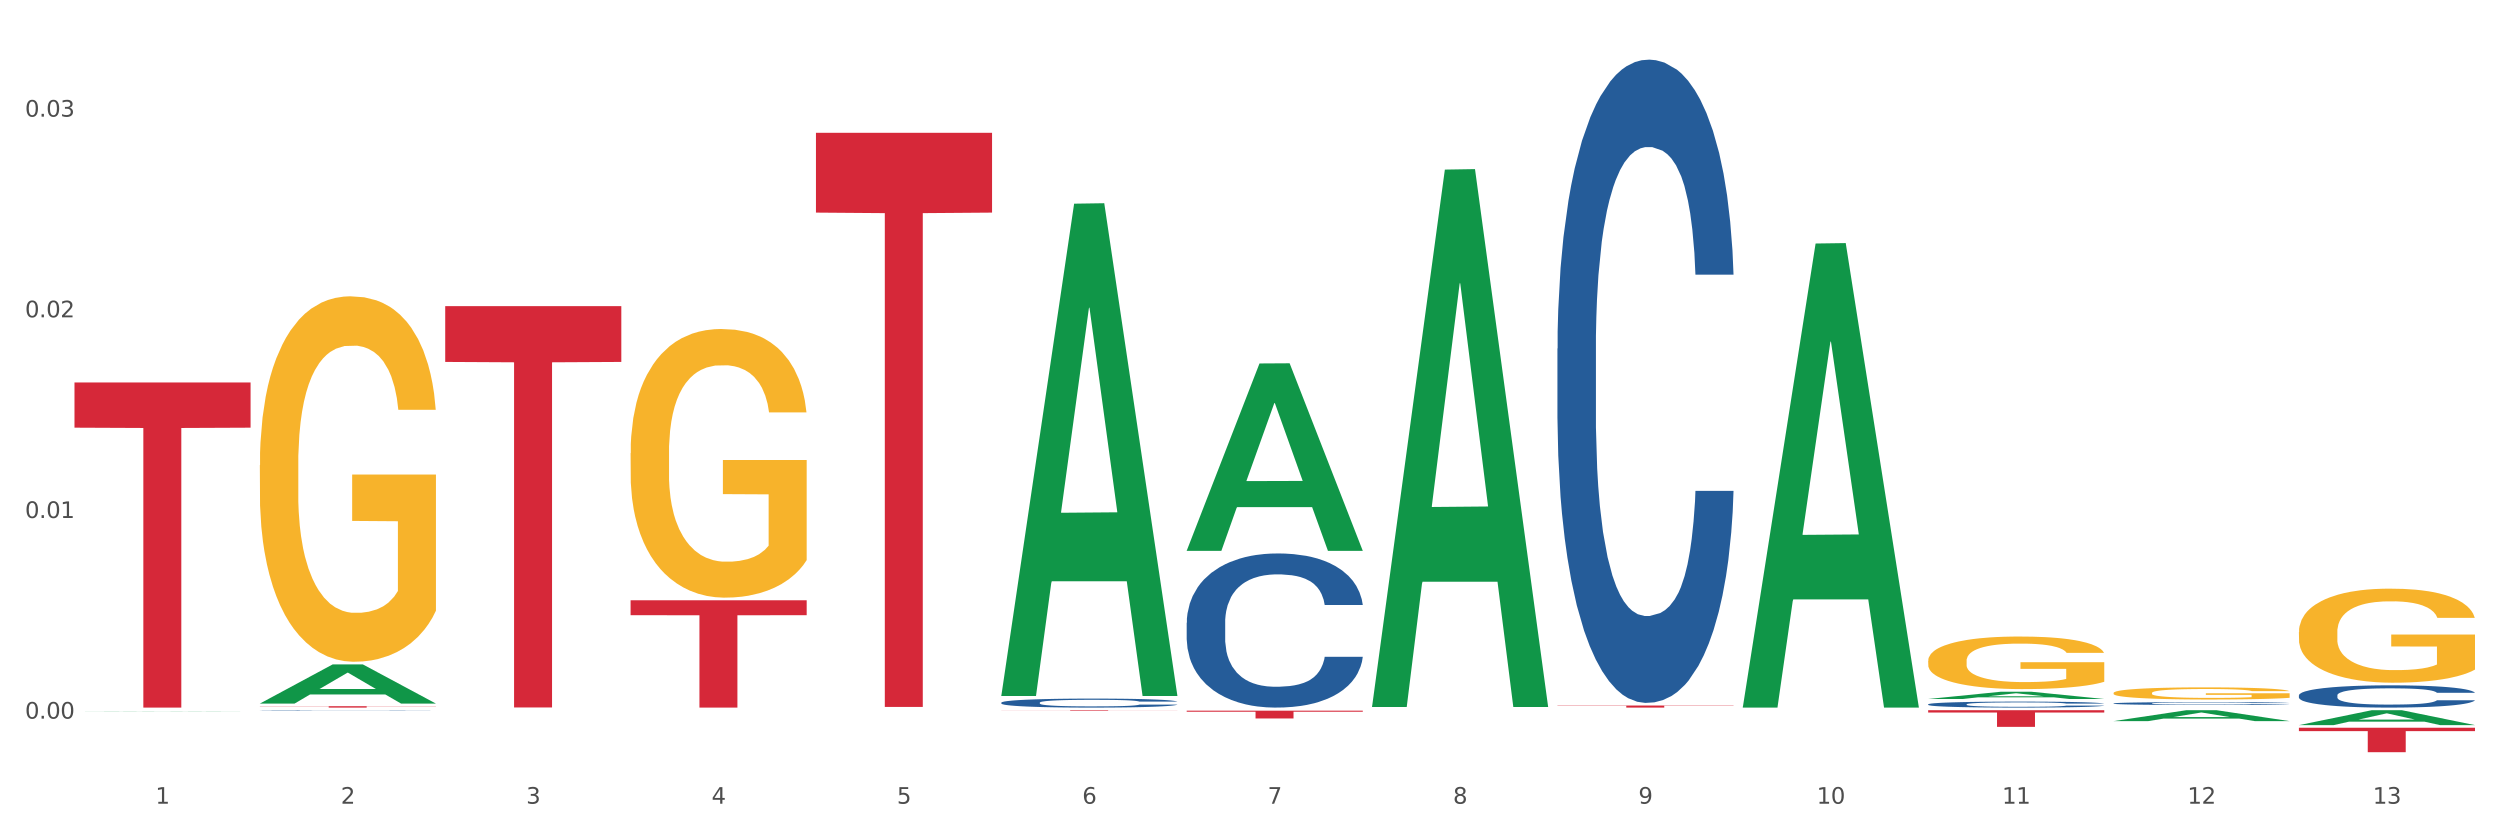
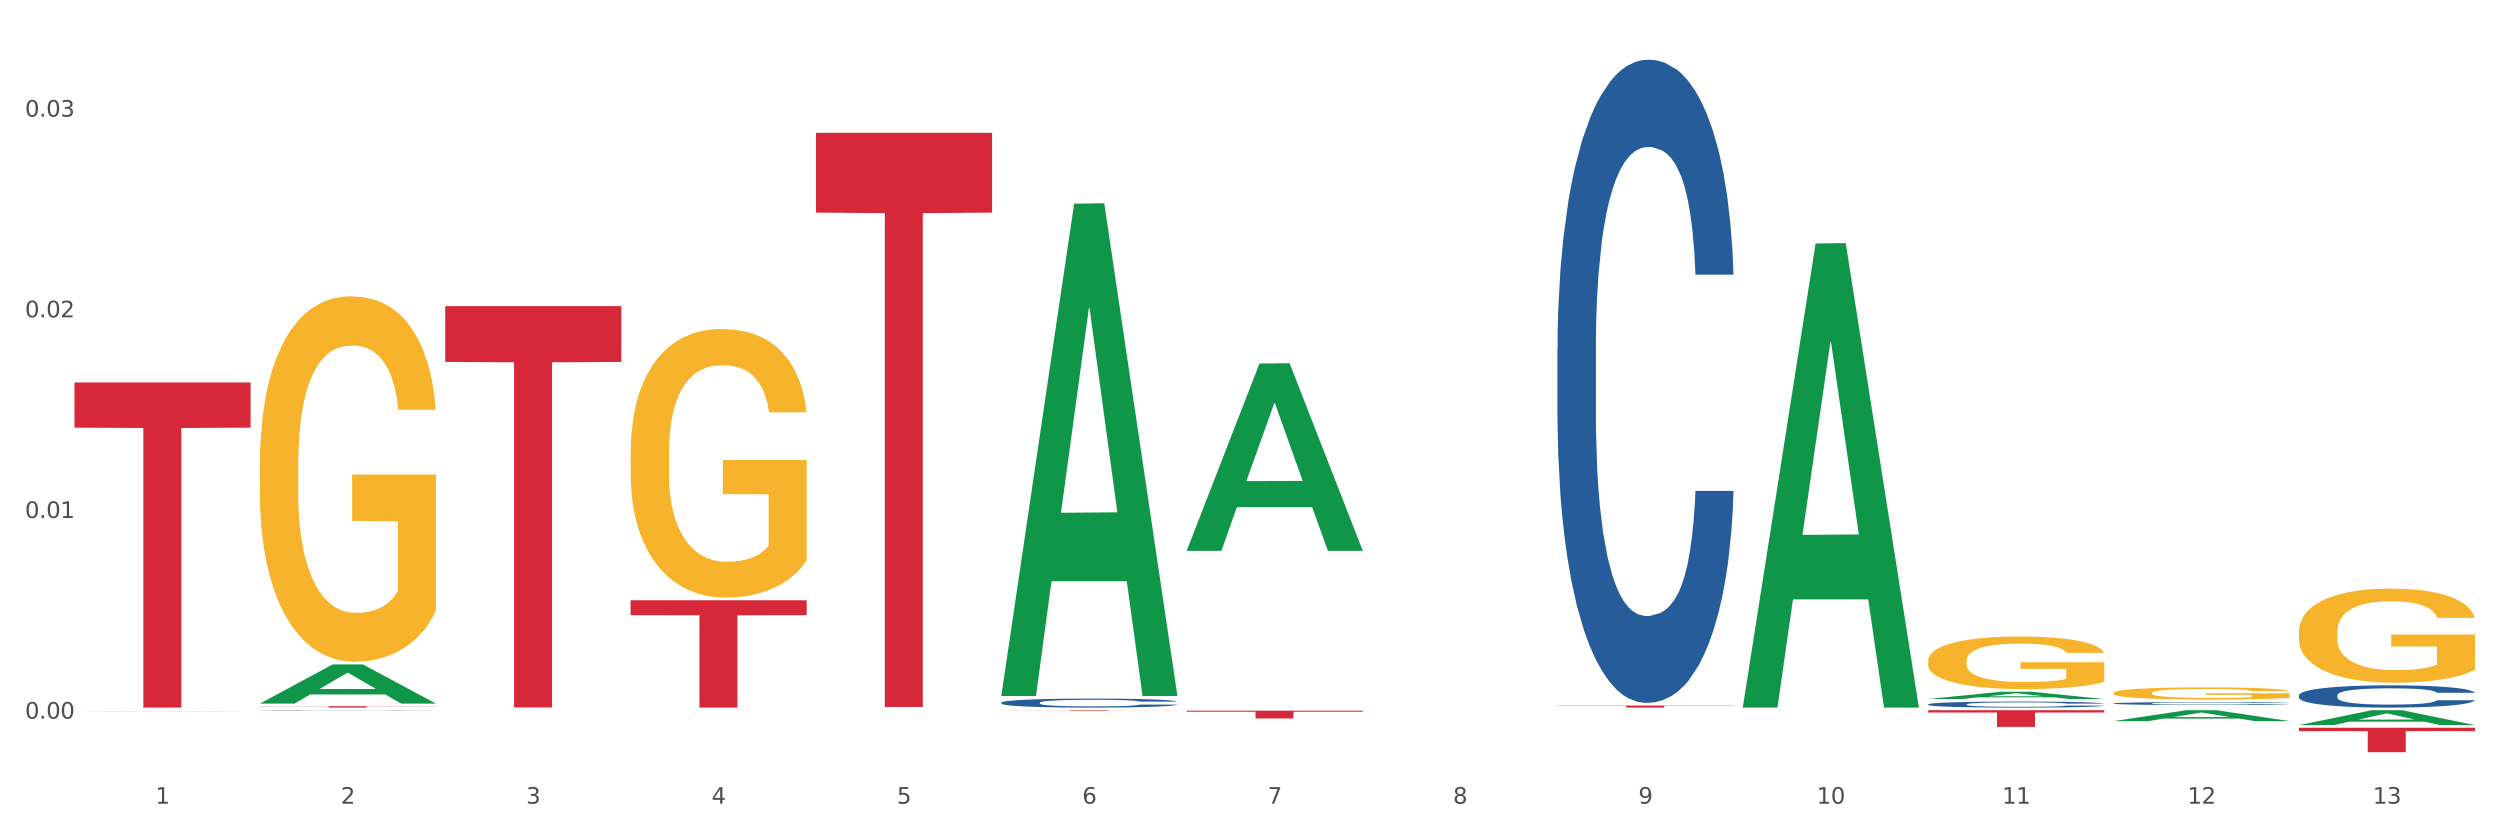
<svg xmlns="http://www.w3.org/2000/svg" xmlns:xlink="http://www.w3.org/1999/xlink" width="1080pt" height="360pt" viewBox="0 0 1080 360" version="1.1">
  <rect x="0" y="0" width="1080" height="360" fill="#333333" stroke="none" />
  <defs>
    <style type="text/css">*{stroke-linejoin: round; stroke-linecap: butt}</style>
  </defs>
  <g id="figure_1">
    <g id="patch_1">
      <path d="M 0 360  L 1080 360  L 1080 0  L 0 0  z " style="fill: #ffffff; stroke: #ffffff; stroke-linejoin: miter" />
    </g>
    <g id="axes_1">
      <g id="matplotlib.axis_1">
        <g id="xtick_1">
          <g id="text_1">
            <g style="fill: #4d4d4d" transform="translate(67.159 347.204) scale(0.096 -0.096)">
              <defs>
                <path id="DejaVuSans-31" d="M 794 531  L 1825 531  L 1825 4091  L 703 3866  L 703 4441  L 1819 4666  L 2450 4666  L 2450 531  L 3481 531  L 3481 0  L 794 0  L 794 531  z " transform="scale(0.016)" />
              </defs>
              <use xlink:href="#DejaVuSans-31" />
            </g>
          </g>
        </g>
        <g id="xtick_2">
          <g id="text_2">
            <g style="fill: #4d4d4d" transform="translate(147.238 347.204) scale(0.096 -0.096)">
              <defs>
                <path id="DejaVuSans-32" d="M 1228 531  L 3431 531  L 3431 0  L 469 0  L 469 531  Q 828 903 1448 1529  Q 2069 2156 2228 2338  Q 2531 2678 2651 2914  Q 2772 3150 2772 3378  Q 2772 3750 2511 3984  Q 2250 4219 1831 4219  Q 1534 4219 1204 4116  Q 875 4013 500 3803  L 500 4441  Q 881 4594 1212 4672  Q 1544 4750 1819 4750  Q 2544 4750 2975 4387  Q 3406 4025 3406 3419  Q 3406 3131 3298 2873  Q 3191 2616 2906 2266  Q 2828 2175 2409 1742  Q 1991 1309 1228 531  z " transform="scale(0.016)" />
              </defs>
              <use xlink:href="#DejaVuSans-32" />
            </g>
          </g>
        </g>
        <g id="xtick_3">
          <g id="text_3">
            <g style="fill: #4d4d4d" transform="translate(227.317 347.204) scale(0.096 -0.096)">
              <defs>
                <path id="DejaVuSans-33" d="M 2597 2516  Q 3050 2419 3304 2112  Q 3559 1806 3559 1356  Q 3559 666 3084 287  Q 2609 -91 1734 -91  Q 1441 -91 1130 -33  Q 819 25 488 141  L 488 750  Q 750 597 1062 519  Q 1375 441 1716 441  Q 2309 441 2620 675  Q 2931 909 2931 1356  Q 2931 1769 2642 2001  Q 2353 2234 1838 2234  L 1294 2234  L 1294 2753  L 1863 2753  Q 2328 2753 2575 2939  Q 2822 3125 2822 3475  Q 2822 3834 2567 4026  Q 2313 4219 1838 4219  Q 1578 4219 1281 4162  Q 984 4106 628 3988  L 628 4550  Q 988 4650 1302 4700  Q 1616 4750 1894 4750  Q 2613 4750 3031 4423  Q 3450 4097 3450 3541  Q 3450 3153 3228 2886  Q 3006 2619 2597 2516  z " transform="scale(0.016)" />
              </defs>
              <use xlink:href="#DejaVuSans-33" />
            </g>
          </g>
        </g>
        <g id="xtick_4">
          <g id="text_4">
            <g style="fill: #4d4d4d" transform="translate(307.396 347.204) scale(0.096 -0.096)">
              <defs>
                <path id="DejaVuSans-34" d="M 2419 4116  L 825 1625  L 2419 1625  L 2419 4116  z M 2253 4666  L 3047 4666  L 3047 1625  L 3713 1625  L 3713 1100  L 3047 1100  L 3047 0  L 2419 0  L 2419 1100  L 313 1100  L 313 1709  L 2253 4666  z " transform="scale(0.016)" />
              </defs>
              <use xlink:href="#DejaVuSans-34" />
            </g>
          </g>
        </g>
        <g id="xtick_5">
          <g id="text_5">
            <g style="fill: #4d4d4d" transform="translate(387.475 347.204) scale(0.096 -0.096)">
              <defs>
                <path id="DejaVuSans-35" d="M 691 4666  L 3169 4666  L 3169 4134  L 1269 4134  L 1269 2991  Q 1406 3038 1543 3061  Q 1681 3084 1819 3084  Q 2600 3084 3056 2656  Q 3513 2228 3513 1497  Q 3513 744 3044 326  Q 2575 -91 1722 -91  Q 1428 -91 1123 -41  Q 819 9 494 109  L 494 744  Q 775 591 1075 516  Q 1375 441 1709 441  Q 2250 441 2565 725  Q 2881 1009 2881 1497  Q 2881 1984 2565 2268  Q 2250 2553 1709 2553  Q 1456 2553 1204 2497  Q 953 2441 691 2322  L 691 4666  z " transform="scale(0.016)" />
              </defs>
              <use xlink:href="#DejaVuSans-35" />
            </g>
          </g>
        </g>
        <g id="xtick_6">
          <g id="text_6">
            <g style="fill: #4d4d4d" transform="translate(467.554 347.204) scale(0.096 -0.096)">
              <defs>
                <path id="DejaVuSans-36" d="M 2113 2584  Q 1688 2584 1439 2293  Q 1191 2003 1191 1497  Q 1191 994 1439 701  Q 1688 409 2113 409  Q 2538 409 2786 701  Q 3034 994 3034 1497  Q 3034 2003 2786 2293  Q 2538 2584 2113 2584  z M 3366 4563  L 3366 3988  Q 3128 4100 2886 4159  Q 2644 4219 2406 4219  Q 1781 4219 1451 3797  Q 1122 3375 1075 2522  Q 1259 2794 1537 2939  Q 1816 3084 2150 3084  Q 2853 3084 3261 2657  Q 3669 2231 3669 1497  Q 3669 778 3244 343  Q 2819 -91 2113 -91  Q 1303 -91 875 529  Q 447 1150 447 2328  Q 447 3434 972 4092  Q 1497 4750 2381 4750  Q 2619 4750 2861 4703  Q 3103 4656 3366 4563  z " transform="scale(0.016)" />
              </defs>
              <use xlink:href="#DejaVuSans-36" />
            </g>
          </g>
        </g>
        <g id="xtick_7">
          <g id="text_7">
            <g style="fill: #4d4d4d" transform="translate(547.634 347.204) scale(0.096 -0.096)">
              <defs>
                <path id="DejaVuSans-37" d="M 525 4666  L 3525 4666  L 3525 4397  L 1831 0  L 1172 0  L 2766 4134  L 525 4134  L 525 4666  z " transform="scale(0.016)" />
              </defs>
              <use xlink:href="#DejaVuSans-37" />
            </g>
          </g>
        </g>
        <g id="xtick_8">
          <g id="text_8">
            <g style="fill: #4d4d4d" transform="translate(627.713 347.204) scale(0.096 -0.096)">
              <defs>
                <path id="DejaVuSans-38" d="M 2034 2216  Q 1584 2216 1326 1975  Q 1069 1734 1069 1313  Q 1069 891 1326 650  Q 1584 409 2034 409  Q 2484 409 2743 651  Q 3003 894 3003 1313  Q 3003 1734 2745 1975  Q 2488 2216 2034 2216  z M 1403 2484  Q 997 2584 770 2862  Q 544 3141 544 3541  Q 544 4100 942 4425  Q 1341 4750 2034 4750  Q 2731 4750 3128 4425  Q 3525 4100 3525 3541  Q 3525 3141 3298 2862  Q 3072 2584 2669 2484  Q 3125 2378 3379 2068  Q 3634 1759 3634 1313  Q 3634 634 3220 271  Q 2806 -91 2034 -91  Q 1263 -91 848 271  Q 434 634 434 1313  Q 434 1759 690 2068  Q 947 2378 1403 2484  z M 1172 3481  Q 1172 3119 1398 2916  Q 1625 2713 2034 2713  Q 2441 2713 2670 2916  Q 2900 3119 2900 3481  Q 2900 3844 2670 4047  Q 2441 4250 2034 4250  Q 1625 4250 1398 4047  Q 1172 3844 1172 3481  z " transform="scale(0.016)" />
              </defs>
              <use xlink:href="#DejaVuSans-38" />
            </g>
          </g>
        </g>
        <g id="xtick_9">
          <g id="text_9">
            <g style="fill: #4d4d4d" transform="translate(707.792 347.204) scale(0.096 -0.096)">
              <defs>
                <path id="DejaVuSans-39" d="M 703 97  L 703 672  Q 941 559 1184 500  Q 1428 441 1663 441  Q 2288 441 2617 861  Q 2947 1281 2994 2138  Q 2813 1869 2534 1725  Q 2256 1581 1919 1581  Q 1219 1581 811 2004  Q 403 2428 403 3163  Q 403 3881 828 4315  Q 1253 4750 1959 4750  Q 2769 4750 3195 4129  Q 3622 3509 3622 2328  Q 3622 1225 3098 567  Q 2575 -91 1691 -91  Q 1453 -91 1209 -44  Q 966 3 703 97  z M 1959 2075  Q 2384 2075 2632 2365  Q 2881 2656 2881 3163  Q 2881 3666 2632 3958  Q 2384 4250 1959 4250  Q 1534 4250 1286 3958  Q 1038 3666 1038 3163  Q 1038 2656 1286 2365  Q 1534 2075 1959 2075  z " transform="scale(0.016)" />
              </defs>
              <use xlink:href="#DejaVuSans-39" />
            </g>
          </g>
        </g>
        <g id="xtick_10">
          <g id="text_10">
            <g style="fill: #4d4d4d" transform="translate(784.817 347.204) scale(0.096 -0.096)">
              <defs>
                <path id="DejaVuSans-30" d="M 2034 4250  Q 1547 4250 1301 3770  Q 1056 3291 1056 2328  Q 1056 1369 1301 889  Q 1547 409 2034 409  Q 2525 409 2770 889  Q 3016 1369 3016 2328  Q 3016 3291 2770 3770  Q 2525 4250 2034 4250  z M 2034 4750  Q 2819 4750 3233 4129  Q 3647 3509 3647 2328  Q 3647 1150 3233 529  Q 2819 -91 2034 -91  Q 1250 -91 836 529  Q 422 1150 422 2328  Q 422 3509 836 4129  Q 1250 4750 2034 4750  z " transform="scale(0.016)" />
              </defs>
              <use xlink:href="#DejaVuSans-31" />
              <use xlink:href="#DejaVuSans-30" transform="translate(63.623 0)" />
            </g>
          </g>
        </g>
        <g id="xtick_11">
          <g id="text_11">
            <g style="fill: #4d4d4d" transform="translate(864.896 347.204) scale(0.096 -0.096)">
              <use xlink:href="#DejaVuSans-31" />
              <use xlink:href="#DejaVuSans-31" transform="translate(63.623 0)" />
            </g>
          </g>
        </g>
        <g id="xtick_12">
          <g id="text_12">
            <g style="fill: #4d4d4d" transform="translate(944.975 347.204) scale(0.096 -0.096)">
              <use xlink:href="#DejaVuSans-31" />
              <use xlink:href="#DejaVuSans-32" transform="translate(63.623 0)" />
            </g>
          </g>
        </g>
        <g id="xtick_13">
          <g id="text_13">
            <g style="fill: #4d4d4d" transform="translate(1025.054 347.204) scale(0.096 -0.096)">
              <use xlink:href="#DejaVuSans-31" />
              <use xlink:href="#DejaVuSans-33" transform="translate(63.623 0)" />
            </g>
          </g>
        </g>
        <g id="xtick_14" />
        <g id="xtick_15" />
        <g id="xtick_16" />
        <g id="xtick_17" />
        <g id="xtick_18" />
        <g id="xtick_19" />
        <g id="xtick_20" />
        <g id="xtick_21" />
        <g id="xtick_22" />
        <g id="xtick_23" />
        <g id="xtick_24" />
        <g id="xtick_25" />
      </g>
      <g id="matplotlib.axis_2">
        <g id="ytick_1">
          <g id="text_14">
            <g style="fill: #4d4d4d" transform="translate(10.8 310.453) scale(0.096 -0.096)">
              <defs>
                <path id="DejaVuSans-2e" d="M 684 794  L 1344 794  L 1344 0  L 684 0  L 684 794  z " transform="scale(0.016)" />
              </defs>
              <use xlink:href="#DejaVuSans-30" />
              <use xlink:href="#DejaVuSans-2e" transform="translate(63.623 0)" />
              <use xlink:href="#DejaVuSans-30" transform="translate(95.41 0)" />
              <use xlink:href="#DejaVuSans-30" transform="translate(159.033 0)" />
            </g>
          </g>
        </g>
        <g id="ytick_2">
          <g id="text_15">
            <g style="fill: #4d4d4d" transform="translate(10.8 223.768) scale(0.096 -0.096)">
              <use xlink:href="#DejaVuSans-30" />
              <use xlink:href="#DejaVuSans-2e" transform="translate(63.623 0)" />
              <use xlink:href="#DejaVuSans-30" transform="translate(95.41 0)" />
              <use xlink:href="#DejaVuSans-31" transform="translate(159.033 0)" />
            </g>
          </g>
        </g>
        <g id="ytick_3">
          <g id="text_16">
            <g style="fill: #4d4d4d" transform="translate(10.8 137.083) scale(0.096 -0.096)">
              <use xlink:href="#DejaVuSans-30" />
              <use xlink:href="#DejaVuSans-2e" transform="translate(63.623 0)" />
              <use xlink:href="#DejaVuSans-30" transform="translate(95.41 0)" />
              <use xlink:href="#DejaVuSans-32" transform="translate(159.033 0)" />
            </g>
          </g>
        </g>
        <g id="ytick_4">
          <g id="text_17">
            <g style="fill: #4d4d4d" transform="translate(10.8 50.397) scale(0.096 -0.096)">
              <use xlink:href="#DejaVuSans-30" />
              <use xlink:href="#DejaVuSans-2e" transform="translate(63.623 0)" />
              <use xlink:href="#DejaVuSans-30" transform="translate(95.41 0)" />
              <use xlink:href="#DejaVuSans-33" transform="translate(159.033 0)" />
            </g>
          </g>
        </g>
        <g id="ytick_5" />
        <g id="ytick_6" />
        <g id="ytick_7" />
      </g>
      <g id="PolyCollection_1">
        <path d="M 32.175 307.269  L 32.253 307.269  L 63.625 307.159  L 76.644 307.159  L 108.25 307.269  L 93.192 307.269  L 86.369 307.243  L 53.978 307.243  L 53.743 307.244  L 47.155 307.269  L 32.175 307.269  L 32.175 307.269  L 58.056 307.228  L 82.291 307.228  L 70.291 307.183  L 70.134 307.182  L 69.977 307.183  L 57.978 307.228  L 58.056 307.228  L 32.175 307.269  z " clip-path="url(#p38b75fde2d)" style="fill: #109648" />
        <path d="M 913.046 299.369  L 913.135 299.364  L 913.135 299.192  L 913.315 299.043  L 914.213 298.684  L 915.561 298.387  L 916.549 298.229  L 917.537 298.1  L 918.704 297.971  L 920.141 297.837  L 922.746 297.64  L 924.363 297.54  L 926.339 297.434  L 929.931 297.281  L 932.536 297.195  L 935.231 297.123  L 939.632 297.037  L 942.506 296.998  L 945.559 296.97  L 949.242 296.951  L 952.026 296.946  L 958.134 296.96  L 963.343 297.003  L 965.858 297.037  L 969.092 297.094  L 970.798 297.133  L 973.582 297.209  L 976.457 297.31  L 978.433 297.396  L 981.397 297.559  L 983.642 297.722  L 985.708 297.923  L 986.786 298.062  L 987.594 298.191  L 988.312 298.339  L 989.031 298.574  L 972.864 298.574  L 972.235 298.406  L 971.247 298.248  L 969.81 298.095  L 968.553 297.999  L 966.397 297.88  L 964.421 297.803  L 962.355 297.746  L 959.84 297.698  L 957.864 297.674  L 955.08 297.655  L 949.601 297.659  L 945.919 297.698  L 943.404 297.746  L 941.787 297.789  L 940.35 297.837  L 938.733 297.904  L 936.847 298.004  L 935.5 298.095  L 934.153 298.21  L 933.075 298.325  L 932.087 298.459  L 931.279 298.603  L 930.65 298.751  L 930.111 298.933  L 929.662 299.235  L 929.662 299.891  L 929.841 300.04  L 930.291 300.236  L 930.829 300.384  L 931.728 300.562  L 932.536 300.681  L 934.063 300.854  L 935.769 300.997  L 937.117 301.088  L 938.464 301.165  L 940.799 301.27  L 943.404 301.357  L 945.649 301.409  L 948.703 301.457  L 950.769 301.476  L 952.565 301.486  L 956.966 301.486  L 960.11 301.472  L 963.613 301.438  L 966.307 301.395  L 968.553 301.342  L 971.068 301.256  L 972.684 301.175  L 972.684 300.174  L 952.925 300.169  L 952.925 299.503  L 989.121 299.503  L 989.121 301.457  L 987.594 301.558  L 985.887 301.649  L 984.091 301.73  L 981.397 301.831  L 978.163 301.927  L 975.289 301.994  L 972.235 302.051  L 968.643 302.104  L 963.972 302.152  L 961.098 302.171  L 957.505 302.185  L 953.284 302.19  L 949.601 302.18  L 946.009 302.156  L 942.236 302.113  L 938.554 302.051  L 935.769 301.989  L 932.985 301.912  L 930.021 301.812  L 927.686 301.716  L 925.89 301.63  L 923.914 301.519  L 921.758 301.376  L 920.141 301.246  L 918.704 301.112  L 917.177 300.94  L 916.099 300.791  L 915.022 300.605  L 914.393 300.466  L 913.674 300.25  L 913.135 299.949  L 913.046 299.369  z " clip-path="url(#p38b75fde2d)" style="fill: #f7b32b" />
        <path d="M 993.125 273.075  L 993.215 273.038  L 993.215 271.701  L 993.394 270.551  L 994.292 267.767  L 995.64 265.466  L 996.628 264.241  L 997.616 263.239  L 998.783 262.237  L 1000.22 261.198  L 1002.825 259.676  L 1004.442 258.897  L 1006.418 258.08  L 1010.01 256.893  L 1012.615 256.225  L 1015.31 255.668  L 1019.711 255  L 1022.585 254.703  L 1025.639 254.48  L 1029.321 254.332  L 1032.105 254.295  L 1038.213 254.406  L 1043.422 254.74  L 1045.937 255  L 1049.171 255.445  L 1050.877 255.742  L 1053.662 256.336  L 1056.536 257.116  L 1058.512 257.784  L 1061.476 259.045  L 1063.721 260.307  L 1065.787 261.866  L 1066.865 262.942  L 1067.673 263.945  L 1068.392 265.095  L 1069.11 266.914  L 1052.943 266.914  L 1052.314 265.615  L 1051.326 264.39  L 1049.889 263.202  L 1048.632 262.46  L 1046.476 261.532  L 1044.5 260.938  L 1042.434 260.493  L 1039.92 260.122  L 1037.944 259.936  L 1035.159 259.788  L 1029.68 259.825  L 1025.998 260.122  L 1023.483 260.493  L 1021.866 260.827  L 1020.429 261.198  L 1018.813 261.718  L 1016.926 262.497  L 1015.579 263.202  L 1014.232 264.093  L 1013.154 264.984  L 1012.166 266.023  L 1011.358 267.136  L 1010.729 268.287  L 1010.19 269.697  L 1009.741 272.035  L 1009.741 277.12  L 1009.921 278.271  L 1010.37 279.792  L 1010.909 280.943  L 1011.807 282.316  L 1012.615 283.244  L 1014.142 284.58  L 1015.849 285.694  L 1017.196 286.399  L 1018.543 286.993  L 1020.878 287.809  L 1023.483 288.477  L 1025.728 288.885  L 1028.782 289.256  L 1030.848 289.405  L 1032.644 289.479  L 1037.045 289.479  L 1040.189 289.368  L 1043.692 289.108  L 1046.386 288.774  L 1048.632 288.366  L 1051.147 287.698  L 1052.763 287.067  L 1052.763 279.31  L 1033.004 279.273  L 1033.004 274.114  L 1069.2 274.114  L 1069.2 289.256  L 1067.673 290.036  L 1065.967 290.741  L 1064.17 291.372  L 1061.476 292.151  L 1058.242 292.894  L 1055.368 293.413  L 1052.314 293.859  L 1048.722 294.267  L 1044.051 294.638  L 1041.177 294.787  L 1037.584 294.898  L 1033.363 294.935  L 1029.68 294.861  L 1026.088 294.675  L 1022.315 294.341  L 1018.633 293.859  L 1015.849 293.376  L 1013.064 292.782  L 1010.1 292.003  L 1007.765 291.261  L 1005.969 290.593  L 1003.993 289.739  L 1001.837 288.626  L 1000.22 287.623  L 998.783 286.584  L 997.256 285.248  L 996.179 284.098  L 995.101 282.65  L 994.472 281.574  L 993.754 279.904  L 993.215 277.565  L 993.125 273.075  z " clip-path="url(#p38b75fde2d)" style="fill: #f7b32b" />
        <path d="M 112.254 200.956  L 112.344 200.812  L 112.344 195.621  L 112.524 191.151  L 113.422 180.337  L 114.769 171.397  L 115.757 166.639  L 116.745 162.746  L 117.913 158.852  L 119.35 154.815  L 121.954 148.903  L 123.571 145.875  L 125.547 142.703  L 129.14 138.089  L 131.744 135.494  L 134.439 133.331  L 138.84 130.735  L 141.714 129.582  L 144.768 128.717  L 148.45 128.14  L 151.235 127.996  L 157.342 128.428  L 162.552 129.726  L 165.067 130.735  L 168.3 132.466  L 170.007 133.619  L 172.791 135.926  L 175.665 138.954  L 177.641 141.55  L 180.605 146.452  L 182.85 151.355  L 184.916 157.411  L 185.994 161.592  L 186.802 165.485  L 187.521 169.955  L 188.24 177.02  L 172.072 177.02  L 171.444 171.974  L 170.456 167.215  L 169.019 162.601  L 167.761 159.718  L 165.606 156.113  L 163.63 153.806  L 161.564 152.076  L 159.049 150.634  L 157.073 149.913  L 154.289 149.336  L 148.81 149.48  L 145.127 150.634  L 142.612 152.076  L 140.996 153.373  L 139.559 154.815  L 137.942 156.834  L 136.056 159.862  L 134.708 162.601  L 133.361 166.062  L 132.283 169.522  L 131.295 173.56  L 130.487 177.885  L 129.858 182.355  L 129.319 187.835  L 128.87 196.918  L 128.87 216.672  L 129.05 221.142  L 129.499 227.054  L 130.038 231.524  L 130.936 236.859  L 131.744 240.464  L 133.271 245.655  L 134.978 249.98  L 136.325 252.72  L 137.672 255.027  L 140.008 258.199  L 142.612 260.794  L 144.858 262.381  L 147.912 263.822  L 149.977 264.399  L 151.774 264.688  L 156.175 264.688  L 159.318 264.255  L 162.821 263.246  L 165.516 261.948  L 167.761 260.362  L 170.276 257.766  L 171.893 255.315  L 171.893 225.18  L 152.133 225.035  L 152.133 204.993  L 188.329 204.993  L 188.329 263.822  L 186.802 266.85  L 185.096 269.59  L 183.3 272.041  L 180.605 275.069  L 177.372 277.953  L 174.497 279.972  L 171.444 281.702  L 167.851 283.288  L 163.181 284.73  L 160.306 285.307  L 156.714 285.739  L 152.492 285.883  L 148.81 285.595  L 145.217 284.874  L 141.445 283.576  L 137.762 281.702  L 134.978 279.827  L 132.194 277.52  L 129.23 274.492  L 126.894 271.609  L 125.098 269.013  L 123.122 265.697  L 120.966 261.371  L 119.35 257.478  L 117.913 253.441  L 116.386 248.25  L 115.308 243.78  L 114.23 238.157  L 113.601 233.975  L 112.883 227.487  L 112.344 218.403  L 112.254 200.956  z " clip-path="url(#p38b75fde2d)" style="fill: #f7b32b" />
        <path d="M 32.175 165.239  L 108.25 165.239  L 108.25 184.756  L 78.325 184.887  L 78.325 305.682  L 61.92 305.682  L 61.92 184.887  L 32.175 184.756  L 32.175 165.37  L 32.175 165.239  z " clip-path="url(#p38b75fde2d)" style="fill: #d62839" />
        <path d="M 112.254 305.081  L 188.329 305.081  L 188.329 305.165  L 158.404 305.165  L 158.404 305.682  L 141.999 305.682  L 141.999 305.165  L 112.254 305.165  L 112.254 305.082  L 112.254 305.081  z " clip-path="url(#p38b75fde2d)" style="fill: #d62839" />
        <path d="M 192.333 132.26  L 268.408 132.26  L 268.408 156.352  L 238.483 156.515  L 238.483 305.622  L 222.078 305.622  L 222.078 156.515  L 192.333 156.352  L 192.333 132.423  L 192.333 132.26  z " clip-path="url(#p38b75fde2d)" style="fill: #d62839" />
        <path d="M 272.412 259.313  L 348.488 259.313  L 348.488 265.757  L 318.562 265.801  L 318.562 305.682  L 302.157 305.682  L 302.157 265.801  L 272.412 265.757  L 272.412 259.357  L 272.412 259.313  z " clip-path="url(#p38b75fde2d)" style="fill: #d62839" />
        <path d="M 352.492 57.376  L 428.567 57.376  L 428.567 91.845  L 398.641 92.077  L 398.641 305.409  L 382.237 305.409  L 382.237 92.077  L 352.492 91.845  L 352.492 57.609  L 352.492 57.376  z " clip-path="url(#p38b75fde2d)" style="fill: #d62839" />
        <path d="M 512.65 307.005  L 588.725 307.005  L 588.725 307.474  L 558.8 307.478  L 558.8 310.382  L 542.395 310.382  L 542.395 307.478  L 512.65 307.474  L 512.65 307.008  L 512.65 307.005  z " clip-path="url(#p38b75fde2d)" style="fill: #d62839" />
        <path d="M 832.967 285.477  L 833.056 285.456  L 833.056 284.709  L 833.236 284.066  L 834.134 282.51  L 835.481 281.224  L 836.469 280.54  L 837.457 279.98  L 838.625 279.42  L 840.062 278.839  L 842.667 277.988  L 844.283 277.553  L 846.259 277.096  L 849.852 276.432  L 852.457 276.059  L 855.151 275.748  L 859.552 275.374  L 862.427 275.208  L 865.48 275.084  L 869.163 275.001  L 871.947 274.98  L 878.055 275.042  L 883.264 275.229  L 885.779 275.374  L 889.012 275.623  L 890.719 275.789  L 893.503 276.121  L 896.377 276.557  L 898.353 276.93  L 901.317 277.636  L 903.563 278.341  L 905.629 279.212  L 906.706 279.814  L 907.515 280.374  L 908.233 281.017  L 908.952 282.033  L 892.785 282.033  L 892.156 281.307  L 891.168 280.623  L 889.731 279.959  L 888.474 279.544  L 886.318 279.025  L 884.342 278.693  L 882.276 278.445  L 879.761 278.237  L 877.785 278.133  L 875.001 278.05  L 869.522 278.071  L 865.84 278.237  L 863.325 278.445  L 861.708 278.631  L 860.271 278.839  L 858.654 279.129  L 856.768 279.565  L 855.421 279.959  L 854.074 280.457  L 852.996 280.955  L 852.008 281.535  L 851.199 282.158  L 850.571 282.801  L 850.032 283.589  L 849.583 284.896  L 849.583 287.738  L 849.762 288.381  L 850.211 289.232  L 850.75 289.875  L 851.648 290.642  L 852.457 291.161  L 853.984 291.908  L 855.69 292.53  L 857.038 292.924  L 858.385 293.256  L 860.72 293.712  L 863.325 294.086  L 865.57 294.314  L 868.624 294.521  L 870.69 294.604  L 872.486 294.646  L 876.887 294.646  L 880.031 294.584  L 883.534 294.438  L 886.228 294.252  L 888.474 294.024  L 890.988 293.65  L 892.605 293.298  L 892.605 288.962  L 872.845 288.941  L 872.845 286.058  L 909.042 286.058  L 909.042 294.521  L 907.515 294.957  L 905.808 295.351  L 904.012 295.704  L 901.317 296.139  L 898.084 296.554  L 895.21 296.845  L 892.156 297.094  L 888.563 297.322  L 883.893 297.529  L 881.019 297.612  L 877.426 297.675  L 873.205 297.695  L 869.522 297.654  L 865.929 297.55  L 862.157 297.363  L 858.475 297.094  L 855.69 296.824  L 852.906 296.492  L 849.942 296.057  L 847.607 295.642  L 845.81 295.268  L 843.834 294.791  L 841.679 294.169  L 840.062 293.609  L 838.625 293.028  L 837.098 292.281  L 836.02 291.638  L 834.942 290.829  L 834.314 290.227  L 833.595 289.294  L 833.056 287.987  L 832.967 285.477  z " clip-path="url(#p38b75fde2d)" style="fill: #f7b32b" />
        <path d="M 672.808 304.788  L 748.883 304.788  L 748.883 304.912  L 718.958 304.913  L 718.958 305.682  L 702.553 305.682  L 702.553 304.913  L 672.808 304.912  L 672.808 304.788  L 672.808 304.788  z " clip-path="url(#p38b75fde2d)" style="fill: #d62839" />
        <path d="M 993.125 300.383  L 993.215 300.374  L 993.215 300.128  L 993.485 299.794  L 994.474 299.179  L 995.733 298.713  L 997.891 298.168  L 999.06 297.94  L 1000.588 297.685  L 1003.736 297.272  L 1007.333 296.92  L 1009.851 296.727  L 1011.739 296.604  L 1015.965 296.384  L 1018.393 296.288  L 1020.911 296.209  L 1023.069 296.156  L 1026.666 296.094  L 1029.544 296.068  L 1032.871 296.059  L 1035.659 296.068  L 1039.345 296.103  L 1044.741 296.209  L 1046.809 296.27  L 1049.597 296.376  L 1052.474 296.516  L 1054.812 296.657  L 1057.51 296.859  L 1060.298 297.123  L 1062.995 297.456  L 1064.884 297.764  L 1066.412 298.089  L 1067.761 298.485  L 1068.75 298.915  L 1069.2 299.276  L 1052.744 299.276  L 1052.294 298.95  L 1051.395 298.599  L 1050.496 298.362  L 1049.507 298.168  L 1047.978 297.949  L 1046.629 297.808  L 1044.381 297.641  L 1042.313 297.536  L 1040.604 297.474  L 1038.536 297.421  L 1034.13 297.369  L 1030.983 297.369  L 1029.004 297.386  L 1026.576 297.43  L 1024.508 297.492  L 1022.08 297.597  L 1020.192 297.711  L 1018.303 297.861  L 1017.224 297.966  L 1015.606 298.159  L 1014.527 298.318  L 1013.088 298.59  L 1012.278 298.783  L 1010.84 299.284  L 1010.21 299.653  L 1009.94 299.908  L 1009.761 300.189  L 1009.761 301.56  L 1010.3 302.176  L 1010.75 302.439  L 1011.469 302.738  L 1012.818 303.125  L 1014.796 303.503  L 1016.865 303.775  L 1018.573 303.942  L 1020.192 304.065  L 1021.81 304.162  L 1023.789 304.25  L 1025.407 304.302  L 1027.835 304.355  L 1030.713 304.381  L 1032.961 304.381  L 1037.547 304.337  L 1039.615 304.293  L 1041.594 304.232  L 1043.752 304.135  L 1045.46 304.03  L 1046.449 303.951  L 1048.068 303.784  L 1049.327 303.608  L 1050.406 303.406  L 1051.125 303.23  L 1051.935 302.966  L 1052.564 302.668  L 1052.744 302.51  L 1069.2 302.51  L 1068.84 302.826  L 1068.211 303.133  L 1066.952 303.546  L 1065.963 303.784  L 1064.434 304.074  L 1062.815 304.32  L 1060.567 304.592  L 1058.499 304.794  L 1056.341 304.97  L 1054.003 305.128  L 1049.777 305.348  L 1048.248 305.41  L 1045.011 305.515  L 1042.493 305.576  L 1038.806 305.638  L 1035.029 305.673  L 1031.072 305.682  L 1027.565 305.664  L 1023.699 305.612  L 1021.271 305.559  L 1018.573 305.48  L 1015.426 305.357  L 1012.458 305.207  L 1009.671 305.032  L 1007.063 304.83  L 1004.635 304.601  L 1001.488 304.223  L 999.15 303.854  L 997.441 303.511  L 996.272 303.221  L 995.103 302.852  L 994.474 302.597  L 993.485 301.982  L 993.125 301.411  L 993.125 300.383  z " clip-path="url(#p38b75fde2d)" style="fill: #255c99" />
        <path d="M 913.046 303.872  L 913.136 303.871  L 913.136 303.839  L 913.405 303.796  L 914.395 303.717  L 915.653 303.657  L 917.812 303.586  L 918.981 303.557  L 920.509 303.524  L 923.657 303.471  L 927.254 303.425  L 929.771 303.4  L 931.66 303.384  L 935.886 303.356  L 938.314 303.344  L 940.832 303.333  L 942.99 303.327  L 946.587 303.319  L 949.465 303.315  L 952.792 303.314  L 955.579 303.315  L 959.266 303.32  L 964.662 303.333  L 966.73 303.341  L 969.518 303.355  L 972.395 303.373  L 974.733 303.391  L 977.431 303.417  L 980.218 303.451  L 982.916 303.495  L 984.805 303.534  L 986.333 303.576  L 987.682 303.627  L 988.671 303.683  L 989.121 303.729  L 972.665 303.729  L 972.215 303.687  L 971.316 303.642  L 970.417 303.611  L 969.428 303.586  L 967.899 303.558  L 966.55 303.54  L 964.302 303.518  L 962.234 303.505  L 960.525 303.497  L 958.457 303.49  L 954.051 303.483  L 950.903 303.483  L 948.925 303.485  L 946.497 303.491  L 944.429 303.499  L 942.001 303.513  L 940.113 303.527  L 938.224 303.547  L 937.145 303.56  L 935.527 303.585  L 934.447 303.606  L 933.009 303.641  L 932.199 303.666  L 930.761 303.731  L 930.131 303.778  L 929.861 303.811  L 929.681 303.847  L 929.681 304.024  L 930.221 304.104  L 930.671 304.138  L 931.39 304.176  L 932.739 304.226  L 934.717 304.275  L 936.785 304.31  L 938.494 304.332  L 940.113 304.348  L 941.731 304.36  L 943.71 304.372  L 945.328 304.378  L 947.756 304.385  L 950.634 304.389  L 952.882 304.389  L 957.468 304.383  L 959.536 304.377  L 961.514 304.369  L 963.673 304.357  L 965.381 304.343  L 966.37 304.333  L 967.989 304.311  L 969.248 304.289  L 970.327 304.263  L 971.046 304.24  L 971.856 304.206  L 972.485 304.167  L 972.665 304.147  L 989.121 304.147  L 988.761 304.188  L 988.132 304.227  L 986.873 304.281  L 985.884 304.311  L 984.355 304.349  L 982.736 304.381  L 980.488 304.416  L 978.42 304.442  L 976.262 304.465  L 973.924 304.485  L 969.697 304.513  L 968.169 304.521  L 964.931 304.535  L 962.414 304.543  L 958.727 304.551  L 954.95 304.555  L 950.993 304.557  L 947.486 304.554  L 943.62 304.547  L 941.192 304.541  L 938.494 304.53  L 935.347 304.515  L 932.379 304.495  L 929.592 304.473  L 926.984 304.446  L 924.556 304.417  L 921.409 304.368  L 919.071 304.321  L 917.362 304.276  L 916.193 304.239  L 915.024 304.191  L 914.395 304.158  L 913.405 304.079  L 913.046 304.005  L 913.046 303.872  z " clip-path="url(#p38b75fde2d)" style="fill: #255c99" />
        <path d="M 832.967 304.256  L 833.056 304.254  L 833.056 304.188  L 833.326 304.098  L 834.315 303.933  L 835.574 303.807  L 837.732 303.661  L 838.901 303.599  L 840.43 303.531  L 843.577 303.42  L 847.174 303.325  L 849.692 303.273  L 851.581 303.24  L 855.807 303.181  L 858.235 303.155  L 860.753 303.134  L 862.911 303.119  L 866.508 303.103  L 869.385 303.096  L 872.713 303.093  L 875.5 303.096  L 879.187 303.105  L 884.583 303.134  L 886.651 303.15  L 889.438 303.179  L 892.316 303.216  L 894.654 303.254  L 897.352 303.309  L 900.139 303.379  L 902.837 303.469  L 904.725 303.552  L 906.254 303.639  L 907.603 303.746  L 908.592 303.862  L 909.042 303.959  L 892.586 303.959  L 892.136 303.871  L 891.237 303.777  L 890.338 303.713  L 889.348 303.661  L 887.82 303.602  L 886.471 303.564  L 884.223 303.519  L 882.155 303.491  L 880.446 303.474  L 878.378 303.46  L 873.972 303.446  L 870.824 303.446  L 868.846 303.45  L 866.418 303.462  L 864.35 303.479  L 861.922 303.507  L 860.033 303.538  L 858.145 303.578  L 857.066 303.606  L 855.447 303.658  L 854.368 303.701  L 852.929 303.774  L 852.12 303.826  L 850.681 303.961  L 850.052 304.06  L 849.782 304.129  L 849.602 304.204  L 849.602 304.573  L 850.142 304.739  L 850.591 304.81  L 851.311 304.89  L 852.66 304.994  L 854.638 305.096  L 856.706 305.169  L 858.415 305.214  L 860.033 305.247  L 861.652 305.273  L 863.63 305.297  L 865.249 305.311  L 867.677 305.325  L 870.554 305.332  L 872.803 305.332  L 877.389 305.32  L 879.457 305.308  L 881.435 305.292  L 883.593 305.266  L 885.302 305.238  L 886.291 305.216  L 887.91 305.171  L 889.169 305.124  L 890.248 305.07  L 890.967 305.022  L 891.776 304.951  L 892.406 304.871  L 892.586 304.829  L 909.042 304.829  L 908.682 304.914  L 908.053 304.996  L 906.794 305.107  L 905.804 305.171  L 904.276 305.249  L 902.657 305.316  L 900.409 305.389  L 898.341 305.443  L 896.183 305.49  L 893.845 305.533  L 889.618 305.592  L 888.09 305.609  L 884.852 305.637  L 882.334 305.654  L 878.648 305.67  L 874.871 305.68  L 870.914 305.682  L 867.407 305.677  L 863.54 305.663  L 861.113 305.649  L 858.415 305.628  L 855.268 305.594  L 852.3 305.554  L 849.512 305.507  L 846.905 305.453  L 844.477 305.391  L 841.329 305.29  L 838.991 305.19  L 837.283 305.098  L 836.114 305.02  L 834.945 304.921  L 834.315 304.852  L 833.326 304.687  L 832.967 304.533  L 832.967 304.256  z " clip-path="url(#p38b75fde2d)" style="fill: #255c99" />
        <path d="M 672.808 150.626  L 672.898 150.372  L 672.898 143.266  L 673.168 133.622  L 674.157 115.856  L 675.416 102.405  L 677.574 86.67  L 678.743 80.071  L 680.272 72.711  L 683.419 60.783  L 687.016 50.631  L 689.534 45.048  L 691.422 41.495  L 695.649 35.15  L 698.077 32.358  L 700.595 30.074  L 702.753 28.551  L 706.35 26.775  L 709.227 26.013  L 712.554 25.759  L 715.342 26.013  L 719.029 27.028  L 724.424 30.074  L 726.492 31.851  L 729.28 34.896  L 732.158 38.957  L 734.496 43.017  L 737.193 48.855  L 739.981 56.469  L 742.679 66.113  L 744.567 74.995  L 746.096 84.386  L 747.445 95.806  L 748.434 108.242  L 748.883 118.648  L 732.427 118.648  L 731.978 109.258  L 731.079 99.106  L 730.179 92.253  L 729.19 86.67  L 727.661 80.325  L 726.313 76.264  L 724.065 71.442  L 721.996 68.397  L 720.288 66.62  L 718.22 65.097  L 713.813 63.575  L 710.666 63.575  L 708.688 64.082  L 706.26 65.351  L 704.191 67.128  L 701.764 70.173  L 699.875 73.473  L 697.987 77.787  L 696.908 80.833  L 695.289 86.416  L 694.21 90.984  L 692.771 98.852  L 691.962 104.435  L 690.523 118.902  L 689.894 129.561  L 689.624 136.921  L 689.444 145.042  L 689.444 184.634  L 689.984 202.4  L 690.433 210.014  L 691.153 218.643  L 692.501 229.809  L 694.48 240.723  L 696.548 248.59  L 698.257 253.412  L 699.875 256.965  L 701.494 259.757  L 703.472 262.295  L 705.091 263.818  L 707.519 265.341  L 710.396 266.102  L 712.644 266.102  L 717.23 264.833  L 719.299 263.564  L 721.277 261.787  L 723.435 258.996  L 725.144 255.95  L 726.133 253.666  L 727.751 248.844  L 729.01 243.768  L 730.089 237.931  L 730.809 232.855  L 731.618 225.241  L 732.248 216.612  L 732.427 212.044  L 748.883 212.044  L 748.524 221.18  L 747.894 230.063  L 746.635 241.992  L 745.646 248.844  L 744.117 257.219  L 742.499 264.325  L 740.251 272.193  L 738.183 278.03  L 736.024 283.106  L 733.686 287.674  L 729.46 294.019  L 727.931 295.796  L 724.694 298.841  L 722.176 300.618  L 718.489 302.394  L 714.713 303.41  L 710.756 303.663  L 707.249 303.156  L 703.382 301.633  L 700.954 300.11  L 698.257 297.826  L 695.109 294.273  L 692.142 289.958  L 689.354 284.883  L 686.746 279.045  L 684.318 272.447  L 681.171 261.534  L 678.833 250.874  L 677.125 240.976  L 675.956 232.601  L 674.787 221.942  L 674.157 214.582  L 673.168 196.816  L 672.808 180.32  L 672.808 150.626  z " clip-path="url(#p38b75fde2d)" style="fill: #255c99" />
-         <path d="M 512.65 269.01  L 512.74 268.949  L 512.74 267.246  L 513.01 264.935  L 513.999 260.678  L 515.258 257.454  L 517.416 253.684  L 518.585 252.103  L 520.114 250.339  L 523.261 247.481  L 526.858 245.048  L 529.376 243.71  L 531.264 242.859  L 535.49 241.338  L 537.918 240.669  L 540.436 240.122  L 542.594 239.757  L 546.191 239.331  L 549.069 239.149  L 552.396 239.088  L 555.184 239.149  L 558.871 239.392  L 564.266 240.122  L 566.334 240.548  L 569.122 241.277  L 571.999 242.25  L 574.337 243.223  L 577.035 244.622  L 579.823 246.447  L 582.52 248.758  L 584.409 250.886  L 585.937 253.137  L 587.286 255.873  L 588.275 258.853  L 588.725 261.347  L 572.269 261.347  L 571.819 259.097  L 570.92 256.664  L 570.021 255.022  L 569.032 253.684  L 567.503 252.163  L 566.154 251.19  L 563.906 250.035  L 561.838 249.305  L 560.129 248.879  L 558.061 248.514  L 553.655 248.15  L 550.508 248.15  L 548.529 248.271  L 546.101 248.575  L 544.033 249.001  L 541.605 249.731  L 539.717 250.521  L 537.828 251.555  L 536.749 252.285  L 535.131 253.623  L 534.052 254.718  L 532.613 256.603  L 531.804 257.941  L 530.365 261.408  L 529.735 263.962  L 529.466 265.726  L 529.286 267.672  L 529.286 277.159  L 529.825 281.416  L 530.275 283.241  L 530.994 285.308  L 532.343 287.984  L 534.321 290.599  L 536.39 292.485  L 538.098 293.64  L 539.717 294.492  L 541.335 295.161  L 543.314 295.769  L 544.932 296.134  L 547.36 296.499  L 550.238 296.681  L 552.486 296.681  L 557.072 296.377  L 559.14 296.073  L 561.119 295.647  L 563.277 294.978  L 564.985 294.248  L 565.974 293.701  L 567.593 292.546  L 568.852 291.329  L 569.931 289.93  L 570.65 288.714  L 571.46 286.89  L 572.089 284.822  L 572.269 283.727  L 588.725 283.727  L 588.365 285.917  L 587.736 288.045  L 586.477 290.904  L 585.488 292.546  L 583.959 294.553  L 582.341 296.255  L 580.092 298.141  L 578.024 299.539  L 575.866 300.756  L 573.528 301.851  L 569.302 303.371  L 567.773 303.797  L 564.536 304.526  L 562.018 304.952  L 558.331 305.378  L 554.554 305.621  L 550.598 305.682  L 547.091 305.56  L 543.224 305.195  L 540.796 304.831  L 538.098 304.283  L 534.951 303.432  L 531.983 302.398  L 529.196 301.182  L 526.588 299.783  L 524.16 298.202  L 521.013 295.586  L 518.675 293.032  L 516.966 290.66  L 515.797 288.653  L 514.628 286.099  L 513.999 284.335  L 513.01 280.078  L 512.65 276.125  L 512.65 269.01  z " clip-path="url(#p38b75fde2d)" style="fill: #255c99" />
        <path d="M 432.571 303.539  L 432.661 303.536  L 432.661 303.436  L 432.93 303.301  L 433.92 303.053  L 435.179 302.864  L 437.337 302.644  L 438.506 302.552  L 440.034 302.449  L 443.182 302.282  L 446.779 302.139  L 449.297 302.061  L 451.185 302.012  L 455.411 301.923  L 457.839 301.884  L 460.357 301.852  L 462.515 301.83  L 466.112 301.805  L 468.99 301.795  L 472.317 301.791  L 475.105 301.795  L 478.791 301.809  L 484.187 301.852  L 486.255 301.877  L 489.043 301.919  L 491.92 301.976  L 494.258 302.033  L 496.956 302.115  L 499.744 302.221  L 502.441 302.356  L 504.33 302.481  L 505.858 302.612  L 507.207 302.772  L 508.196 302.946  L 508.646 303.092  L 492.19 303.092  L 491.74 302.96  L 490.841 302.818  L 489.942 302.722  L 488.953 302.644  L 487.424 302.555  L 486.075 302.498  L 483.827 302.431  L 481.759 302.388  L 480.05 302.363  L 477.982 302.342  L 473.576 302.321  L 470.429 302.321  L 468.45 302.328  L 466.022 302.346  L 463.954 302.37  L 461.526 302.413  L 459.638 302.459  L 457.749 302.52  L 456.67 302.562  L 455.052 302.64  L 453.973 302.704  L 452.534 302.815  L 451.724 302.893  L 450.286 303.095  L 449.656 303.244  L 449.386 303.348  L 449.207 303.461  L 449.207 304.016  L 449.746 304.264  L 450.196 304.371  L 450.915 304.492  L 452.264 304.648  L 454.242 304.801  L 456.311 304.911  L 458.019 304.978  L 459.638 305.028  L 461.256 305.067  L 463.235 305.103  L 464.853 305.124  L 467.281 305.145  L 470.159 305.156  L 472.407 305.156  L 476.993 305.138  L 479.061 305.121  L 481.039 305.096  L 483.198 305.057  L 484.906 305.014  L 485.895 304.982  L 487.514 304.914  L 488.773 304.843  L 489.852 304.762  L 490.571 304.691  L 491.381 304.584  L 492.01 304.463  L 492.19 304.399  L 508.646 304.399  L 508.286 304.527  L 507.657 304.652  L 506.398 304.819  L 505.409 304.914  L 503.88 305.032  L 502.261 305.131  L 500.013 305.241  L 497.945 305.323  L 495.787 305.394  L 493.449 305.458  L 489.222 305.547  L 487.694 305.572  L 484.457 305.614  L 481.939 305.639  L 478.252 305.664  L 474.475 305.678  L 470.518 305.682  L 467.011 305.675  L 463.145 305.654  L 460.717 305.632  L 458.019 305.6  L 454.872 305.55  L 451.904 305.49  L 449.117 305.419  L 446.509 305.337  L 444.081 305.245  L 440.934 305.092  L 438.596 304.943  L 436.887 304.804  L 435.718 304.687  L 434.549 304.538  L 433.92 304.435  L 432.93 304.186  L 432.571 303.955  L 432.571 303.539  z " clip-path="url(#p38b75fde2d)" style="fill: #255c99" />
        <path d="M 112.254 306.897  L 112.344 306.897  L 112.344 306.892  L 112.614 306.885  L 113.603 306.872  L 114.862 306.862  L 117.02 306.851  L 118.189 306.846  L 119.718 306.84  L 122.865 306.832  L 126.462 306.824  L 128.98 306.82  L 130.868 306.818  L 135.095 306.813  L 137.523 306.811  L 140.04 306.809  L 142.199 306.808  L 145.796 306.807  L 148.673 306.806  L 152 306.806  L 154.788 306.806  L 158.475 306.807  L 163.87 306.809  L 165.938 306.811  L 168.726 306.813  L 171.604 306.816  L 173.942 306.819  L 176.639 306.823  L 179.427 306.829  L 182.125 306.836  L 184.013 306.842  L 185.542 306.849  L 186.891 306.857  L 187.88 306.866  L 188.329 306.874  L 171.873 306.874  L 171.424 306.867  L 170.525 306.86  L 169.625 306.855  L 168.636 306.851  L 167.107 306.846  L 165.759 306.843  L 163.51 306.839  L 161.442 306.837  L 159.734 306.836  L 157.665 306.835  L 153.259 306.834  L 150.112 306.834  L 148.134 306.834  L 145.706 306.835  L 143.637 306.836  L 141.209 306.838  L 139.321 306.841  L 137.433 306.844  L 136.354 306.846  L 134.735 306.85  L 133.656 306.854  L 132.217 306.859  L 131.408 306.863  L 129.969 306.874  L 129.34 306.882  L 129.07 306.887  L 128.89 306.893  L 128.89 306.922  L 129.43 306.935  L 129.879 306.94  L 130.599 306.947  L 131.947 306.955  L 133.926 306.963  L 135.994 306.969  L 137.702 306.972  L 139.321 306.975  L 140.94 306.977  L 142.918 306.979  L 144.537 306.98  L 146.965 306.981  L 149.842 306.981  L 152.09 306.981  L 156.676 306.98  L 158.745 306.979  L 160.723 306.978  L 162.881 306.976  L 164.59 306.974  L 165.579 306.972  L 167.197 306.969  L 168.456 306.965  L 169.535 306.961  L 170.255 306.957  L 171.064 306.952  L 171.694 306.945  L 171.873 306.942  L 188.329 306.942  L 187.97 306.949  L 187.34 306.955  L 186.081 306.964  L 185.092 306.969  L 183.563 306.975  L 181.945 306.98  L 179.697 306.986  L 177.628 306.99  L 175.47 306.994  L 173.132 306.997  L 168.906 307.002  L 167.377 307.003  L 164.14 307.005  L 161.622 307.006  L 157.935 307.008  L 154.158 307.008  L 150.202 307.009  L 146.695 307.008  L 142.828 307.007  L 140.4 307.006  L 137.702 307.004  L 134.555 307.002  L 131.588 306.999  L 128.8 306.995  L 126.192 306.991  L 123.764 306.986  L 120.617 306.978  L 118.279 306.97  L 116.57 306.963  L 115.401 306.957  L 114.232 306.949  L 113.603 306.944  L 112.614 306.931  L 112.254 306.919  L 112.254 306.897  z " clip-path="url(#p38b75fde2d)" style="fill: #255c99" />
        <path d="M 913.046 305.681  L 989.121 305.681  L 989.121 305.681  L 959.196 305.681  L 959.196 305.682  L 942.791 305.682  L 942.791 305.681  L 913.046 305.681  L 913.046 305.681  L 913.046 305.681  z " clip-path="url(#p38b75fde2d)" style="fill: #d62839" />
        <path d="M 993.125 314.38  L 1069.2 314.38  L 1069.2 315.849  L 1039.275 315.859  L 1039.275 324.95  L 1022.87 324.95  L 1022.87 315.859  L 993.125 315.849  L 993.125 314.39  L 993.125 314.38  z " clip-path="url(#p38b75fde2d)" style="fill: #d62839" />
        <path d="M 832.967 306.806  L 909.042 306.806  L 909.042 307.806  L 879.116 307.812  L 879.116 313.999  L 862.712 313.999  L 862.712 307.812  L 832.967 307.806  L 832.967 306.813  L 832.967 306.806  z " clip-path="url(#p38b75fde2d)" style="fill: #d62839" />
        <path d="M 272.412 195.756  L 272.502 195.65  L 272.502 191.834  L 272.682 188.548  L 273.58 180.598  L 274.927 174.027  L 275.915 170.529  L 276.903 167.667  L 278.071 164.805  L 279.508 161.837  L 282.113 157.491  L 283.729 155.265  L 285.705 152.933  L 289.298 149.541  L 291.903 147.633  L 294.597 146.043  L 298.998 144.135  L 301.873 143.287  L 304.926 142.651  L 308.609 142.227  L 311.393 142.121  L 317.501 142.439  L 322.71 143.393  L 325.225 144.135  L 328.458 145.407  L 330.165 146.255  L 332.949 147.951  L 335.823 150.177  L 337.799 152.085  L 340.763 155.689  L 343.009 159.293  L 345.075 163.745  L 346.152 166.819  L 346.961 169.681  L 347.679 172.967  L 348.398 178.16  L 332.231 178.16  L 331.602 174.451  L 330.614 170.953  L 329.177 167.561  L 327.919 165.441  L 325.764 162.791  L 323.788 161.095  L 321.722 159.823  L 319.207 158.763  L 317.231 158.233  L 314.447 157.809  L 308.968 157.915  L 305.286 158.763  L 302.771 159.823  L 301.154 160.777  L 299.717 161.837  L 298.1 163.321  L 296.214 165.547  L 294.867 167.561  L 293.52 170.105  L 292.442 172.649  L 291.454 175.617  L 290.645 178.796  L 290.017 182.082  L 289.478 186.11  L 289.029 192.788  L 289.029 207.31  L 289.208 210.596  L 289.657 214.942  L 290.196 218.228  L 291.094 222.15  L 291.903 224.8  L 293.43 228.616  L 295.136 231.796  L 296.483 233.81  L 297.831 235.506  L 300.166 237.837  L 302.771 239.745  L 305.016 240.911  L 308.07 241.971  L 310.136 242.395  L 311.932 242.607  L 316.333 242.607  L 319.477 242.289  L 322.98 241.547  L 325.674 240.593  L 327.919 239.427  L 330.434 237.519  L 332.051 235.718  L 332.051 213.564  L 312.291 213.458  L 312.291 198.724  L 348.488 198.724  L 348.488 241.971  L 346.961 244.197  L 345.254 246.211  L 343.458 248.013  L 340.763 250.239  L 337.53 252.359  L 334.656 253.843  L 331.602 255.115  L 328.009 256.281  L 323.339 257.341  L 320.465 257.765  L 316.872 258.083  L 312.651 258.189  L 308.968 257.977  L 305.375 257.447  L 301.603 256.493  L 297.921 255.115  L 295.136 253.737  L 292.352 252.041  L 289.388 249.815  L 287.053 247.695  L 285.256 245.787  L 283.28 243.349  L 281.125 240.169  L 279.508 237.307  L 278.071 234.34  L 276.544 230.524  L 275.466 227.238  L 274.388 223.104  L 273.76 220.03  L 273.041 215.26  L 272.502 208.582  L 272.412 195.756  z " clip-path="url(#p38b75fde2d)" style="fill: #f7b32b" />
        <path d="M 432.571 306.806  L 508.646 306.806  L 508.646 306.841  L 478.721 306.841  L 478.721 307.057  L 462.316 307.057  L 462.316 306.841  L 432.571 306.841  L 432.571 306.806  L 432.571 306.806  z " clip-path="url(#p38b75fde2d)" style="fill: #d62839" />
-         <path d="M 592.729 304.984  L 592.807 304.766  L 624.179 73.267  L 637.198 73.049  L 668.804 305.42  L 653.746 305.42  L 646.923 251.31  L 614.532 251.31  L 614.297 252.182  L 607.709 305.42  L 592.729 305.42  L 592.729 304.984  L 618.61 219.018  L 642.845 218.799  L 630.845 122.578  L 630.688 122.141  L 630.531 122.796  L 618.532 218.799  L 618.61 219.018  L 592.729 304.984  z " clip-path="url(#p38b75fde2d)" style="fill: #109648" />
        <path d="M 993.125 313.244  L 993.203 313.238  L 1024.574 306.812  L 1037.594 306.806  L 1069.2 313.256  L 1054.142 313.256  L 1047.319 311.754  L 1014.928 311.754  L 1014.693 311.778  L 1008.105 313.256  L 993.125 313.256  L 993.125 313.244  L 1019.006 310.858  L 1043.24 310.851  L 1031.241 308.181  L 1031.084 308.169  L 1030.927 308.187  L 1018.928 310.851  L 1019.006 310.858  L 993.125 313.244  z " clip-path="url(#p38b75fde2d)" style="fill: #109648" />
        <path d="M 913.046 311.514  L 913.124 311.509  L 944.495 306.811  L 957.514 306.806  L 989.121 311.523  L 974.063 311.523  L 967.239 310.424  L 934.849 310.424  L 934.613 310.442  L 928.025 311.523  L 913.046 311.523  L 913.046 311.514  L 938.927 309.769  L 963.161 309.764  L 951.162 307.811  L 951.005 307.803  L 950.848 307.816  L 938.848 309.764  L 938.927 309.769  L 913.046 311.514  z " clip-path="url(#p38b75fde2d)" style="fill: #109648" />
        <path d="M 832.967 301.963  L 833.045 301.96  L 864.416 298.822  L 877.435 298.819  L 909.042 301.969  L 893.984 301.969  L 887.16 301.236  L 854.769 301.236  L 854.534 301.248  L 847.946 301.969  L 832.967 301.969  L 832.967 301.963  L 858.848 300.798  L 883.082 300.795  L 871.083 299.491  L 870.926 299.485  L 870.769 299.494  L 858.769 300.795  L 858.848 300.798  L 832.967 301.963  z " clip-path="url(#p38b75fde2d)" style="fill: #109648" />
        <path d="M 752.887 305.305  L 752.966 305.117  L 784.337 105.197  L 797.356 105.009  L 828.963 305.682  L 813.904 305.682  L 807.081 258.952  L 774.69 258.952  L 774.455 259.706  L 767.867 305.682  L 752.887 305.682  L 752.887 305.305  L 778.769 231.065  L 803.003 230.877  L 791.003 147.781  L 790.847 147.404  L 790.69 147.97  L 778.69 230.877  L 778.769 231.065  L 752.887 305.305  z " clip-path="url(#p38b75fde2d)" style="fill: #109648" />
        <path d="M 112.254 303.925  L 112.333 303.909  L 143.704 287.024  L 156.723 287.008  L 188.329 303.957  L 173.271 303.957  L 166.448 300.01  L 134.057 300.01  L 133.822 300.074  L 127.234 303.957  L 112.254 303.957  L 112.254 303.925  L 138.135 297.655  L 162.37 297.639  L 150.37 290.62  L 150.213 290.589  L 150.056 290.636  L 138.057 297.639  L 138.135 297.655  L 112.254 303.925  z " clip-path="url(#p38b75fde2d)" style="fill: #109648" />
        <path d="M 512.65 237.812  L 512.728 237.735  L 544.1 157.013  L 557.119 156.936  L 588.725 237.964  L 573.667 237.964  L 566.844 219.095  L 534.453 219.095  L 534.218 219.4  L 527.63 237.964  L 512.65 237.964  L 512.65 237.812  L 538.531 207.835  L 562.765 207.759  L 550.766 174.207  L 550.609 174.055  L 550.452 174.283  L 538.453 207.759  L 538.531 207.835  L 512.65 237.812  z " clip-path="url(#p38b75fde2d)" style="fill: #109648" />
        <path d="M 432.571 300.267  L 432.649 300.067  L 464.02 87.989  L 477.039 87.789  L 508.646 300.667  L 493.588 300.667  L 486.765 251.096  L 454.374 251.096  L 454.138 251.895  L 447.551 300.667  L 432.571 300.667  L 432.571 300.267  L 458.452 221.513  L 482.686 221.313  L 470.687 133.163  L 470.53 132.763  L 470.373 133.363  L 458.374 221.313  L 458.452 221.513  L 432.571 300.267  z " clip-path="url(#p38b75fde2d)" style="fill: #109648" />
      </g>
    </g>
  </g>
  <defs>
    <clipPath id="p38b75fde2d">
      <rect x="32.175" y="10.8" width="1037.025" height="329.109" />
    </clipPath>
  </defs>
</svg>